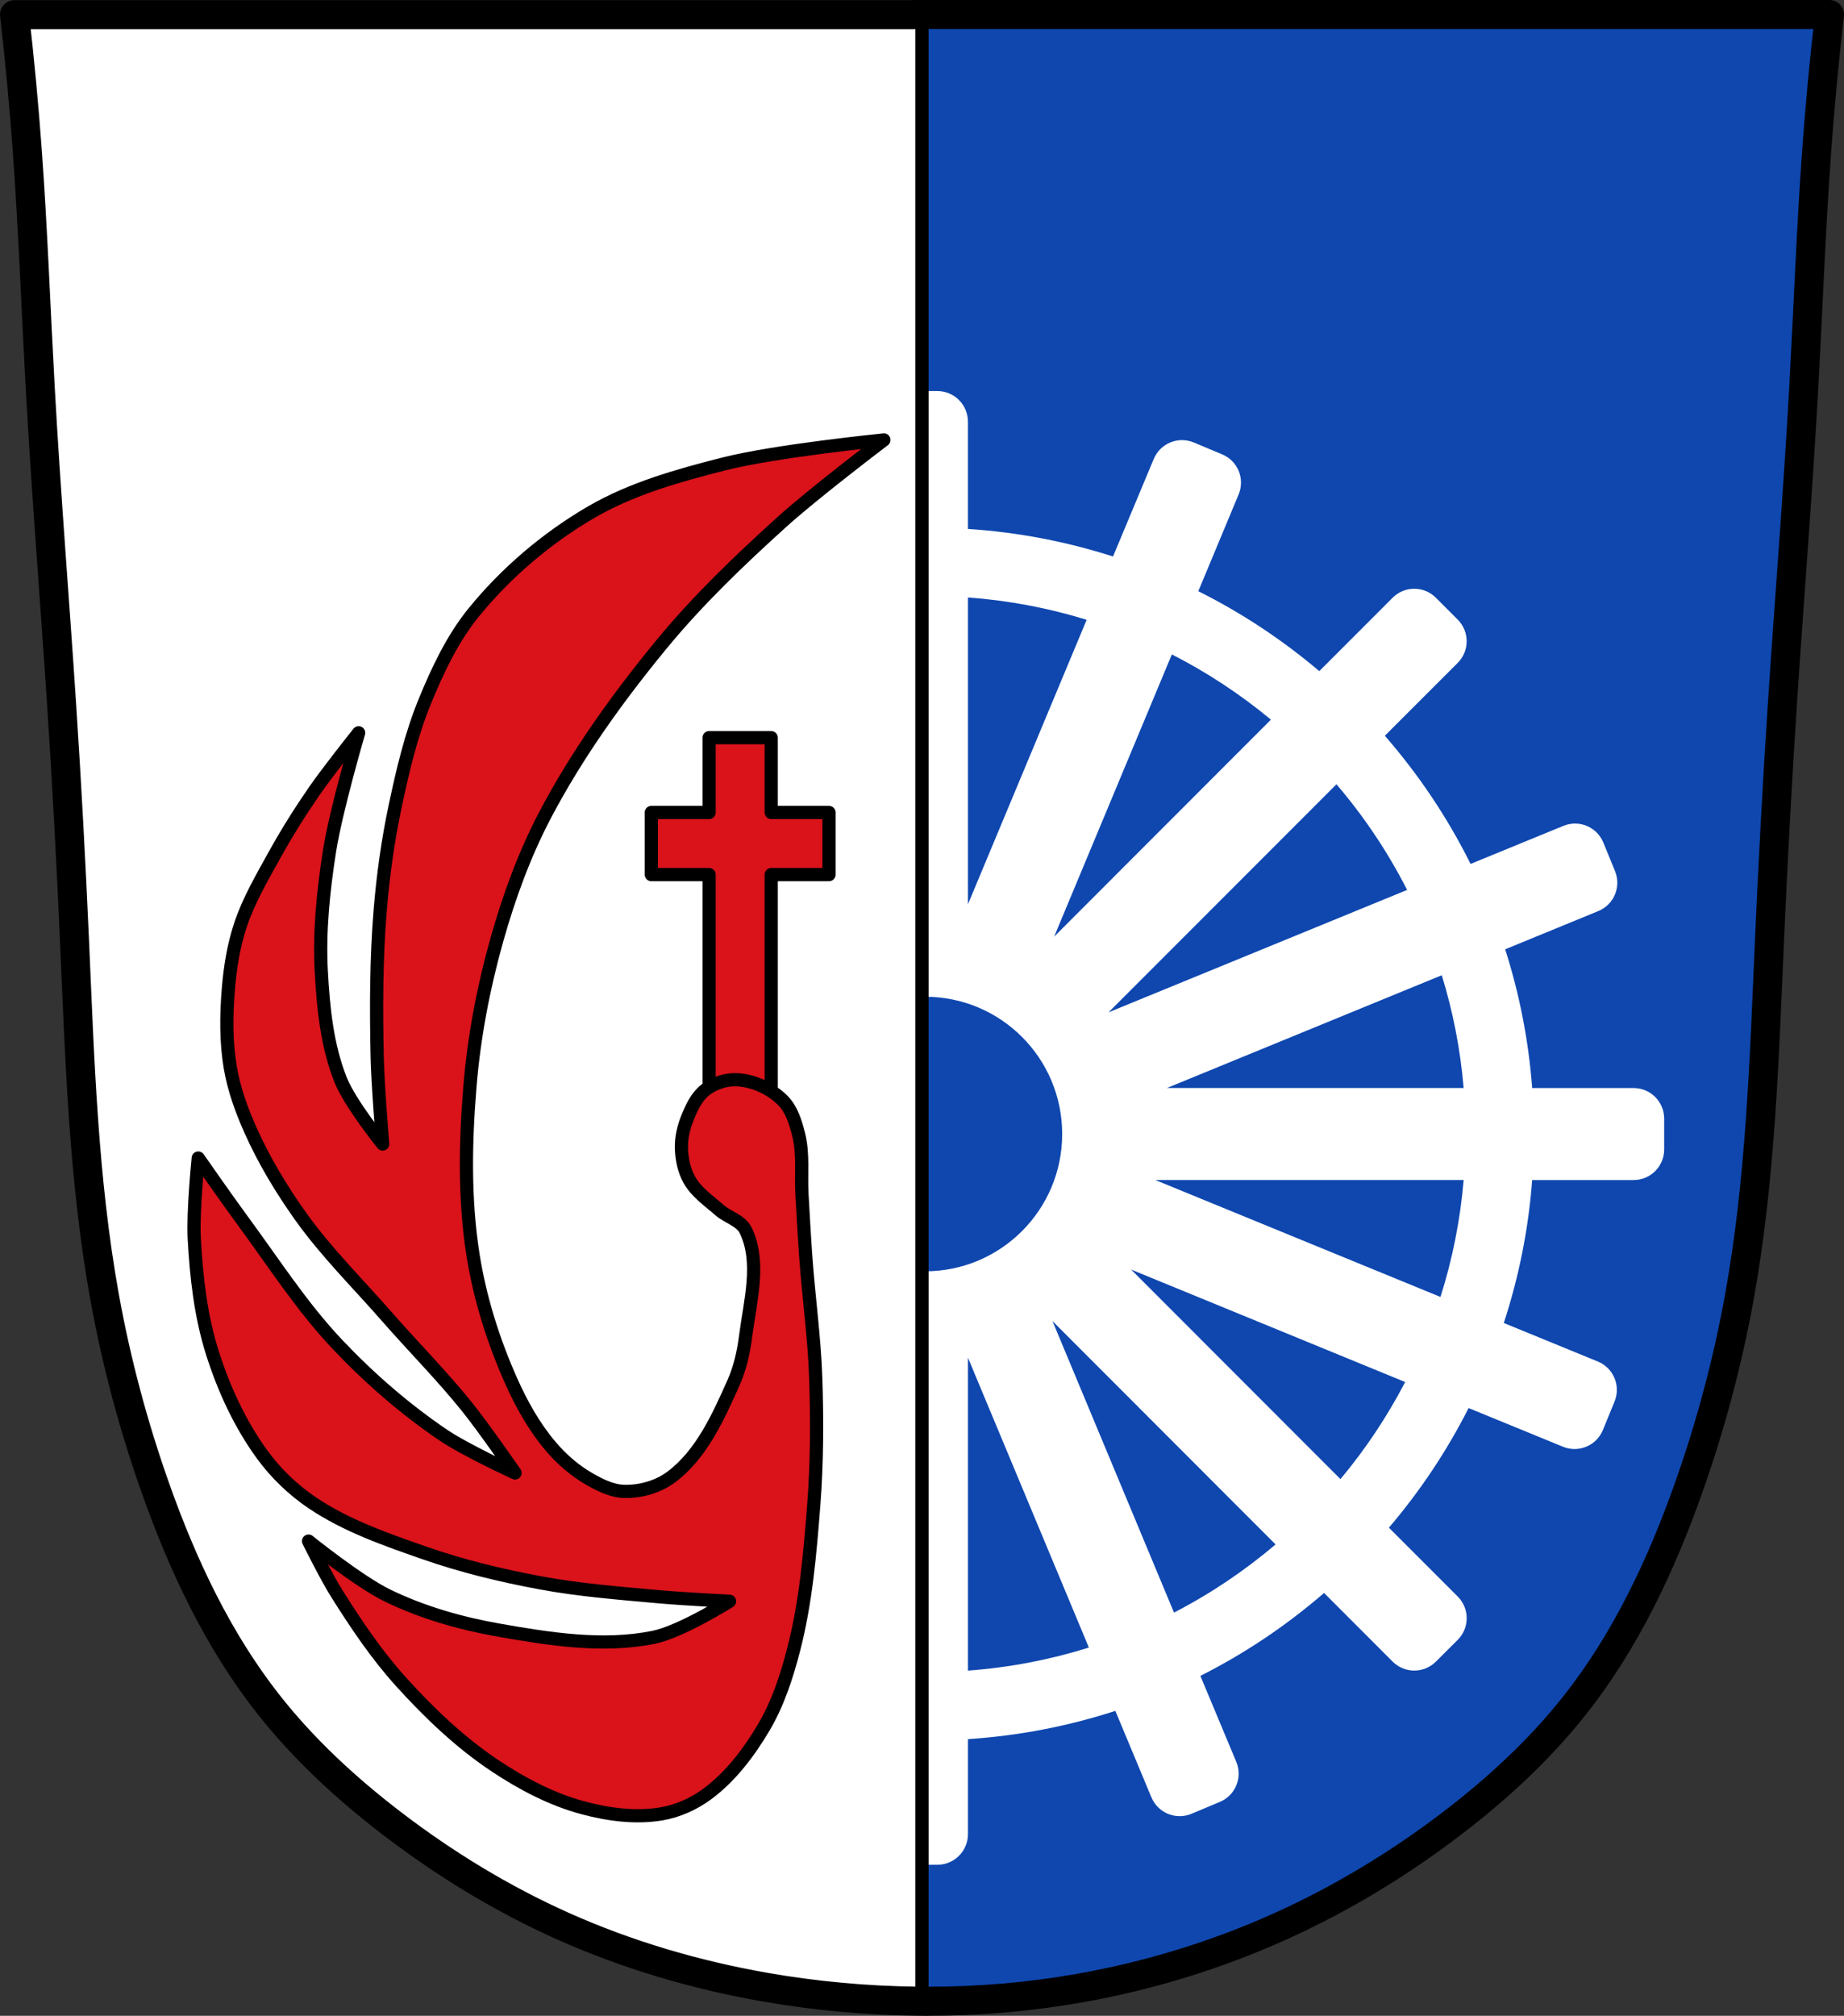
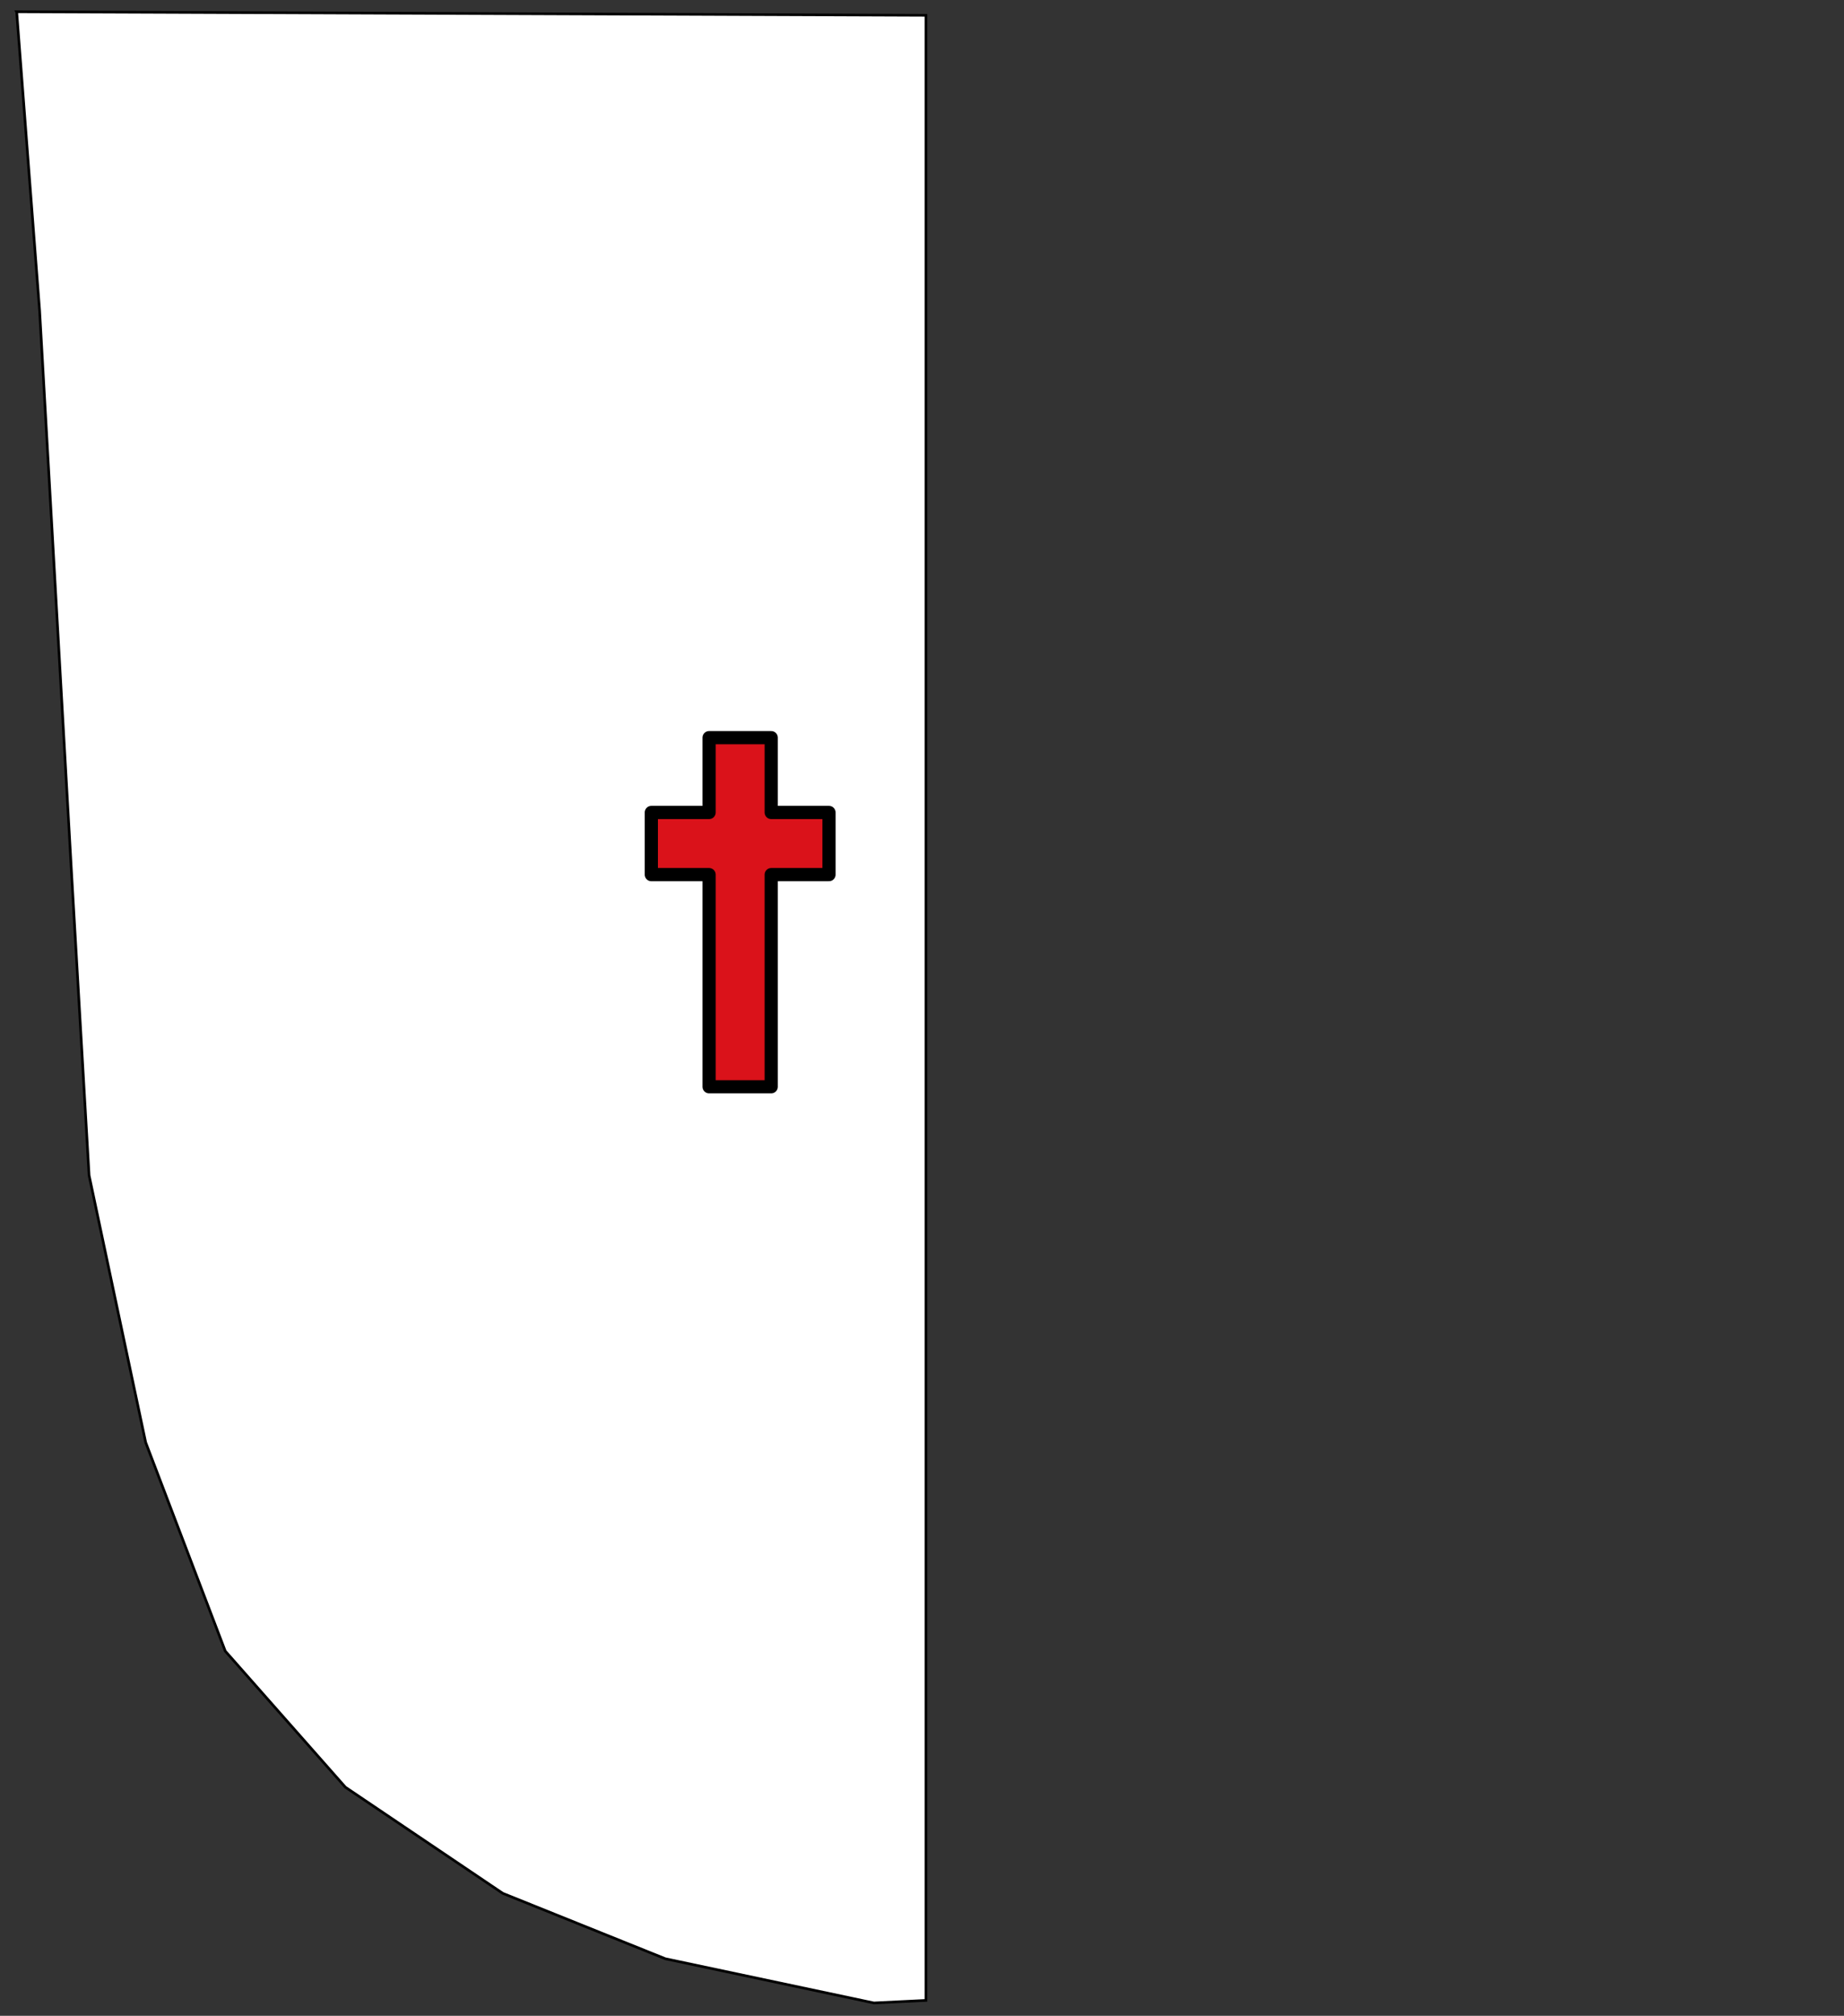
<svg xmlns="http://www.w3.org/2000/svg" xmlns:ns1="http://sodipodi.sourceforge.net/DTD/sodipodi-0.dtd" xmlns:ns2="http://www.inkscape.org/namespaces/inkscape" viewBox="0 0 698.765 763.539" version="1.1" id="svg951" ns1:docname="Wappen_Gremsdorf.svg" ns2:version="0.92.5 (2060ec1f9f, 2020-04-08)" width="698.765" height="763.539">
  <rect x="0" y="0" width="698.765" height="763.539" fill="#333333" stroke="none" />
  <defs id="defs955" />
  <ns1:namedview pagecolor="#ffffff" bordercolor="#666666" borderopacity="1" objecttolerance="10" gridtolerance="10" guidetolerance="10" ns2:pageopacity="0" ns2:pageshadow="2" ns2:window-width="1920" ns2:window-height="1046" id="namedview953" showgrid="false" ns2:zoom="1.0385845" ns2:cx="349.38275" ns2:cy="381.76958" ns2:window-x="-11" ns2:window-y="-11" ns2:window-maximized="1" ns2:current-layer="svg951" fit-margin-top="0" fit-margin-left="0" fit-margin-right="0" fit-margin-bottom="0" />
-   <path d="m 6.309,4.469 685.21,2.679 -13.396,255.87 -10.05,170.8 -18.08,111.19 -30.14,72.34 -46.22,57.6 -77.03,52.24 -83.73,27.462 -81.72,4.02 -79.04,-16.745 -61.62,-24.783 -59.61,-40.19 -45.547,-51.575 -30.14,-79.04 -21.434,-101.14 -6.698,-115.21 -12.06,-212.33 z" id="path911" ns2:connector-curvature="0" style="fill:#0f47af;fill-opacity:1;stroke:#000000" />
  <path d="m 6.322,4.459 8.688,113.22 12.06,212.31 6.688,115.22 21.438,101.12 30.16,79.06 45.531,51.563 59.62,40.19 61.62,24.781 79.03,16.75 19.719,-0.969 V 5.794 L 6.316,4.45 Z" id="path913" ns2:connector-curvature="0" style="fill:#ffffff;stroke:#000000" />
-   <path style="fill:#ffffff;stroke:none;stroke-width:5;stroke-linecap:round;stroke-linejoin:round" ns2:connector-curvature="0" id="path927" d="m 349.377,148.109 v 229.46 c 0.388,-0.008 0.769,-0.029 1.159,-0.029 28.697,0 51.966,23.284 51.966,51.999 0,28.715 -23.269,51.999 -51.966,51.999 -0.39,0 -0.772,-0.02 -1.159,-0.029 v 224.82 h 5.797 c 6.439,0 11.622,-5.187 11.622,-11.629 v -35.961 c 19.372,-1.259 38.08,-4.928 55.85,-10.701 l 13.651,32.713 c 2.481,5.945 9.275,8.747 15.216,6.264 l 10.724,-4.495 c 5.941,-2.483 8.712,-9.251 6.231,-15.197 l -13.593,-32.539 c 16.934,-8.54 32.655,-19.12 46.865,-31.408 l 25.969,25.985 c 4.553,4.556 11.88,4.556 16.433,0 l 8.231,-8.207 c 4.553,-4.556 4.553,-11.888 0,-16.444 l -26.06,-26.07 c 11.768,-13.786 21.925,-28.981 30.2,-45.3 l 35.736,14.645 c 5.958,2.443 12.717,-0.39 15.16,-6.351 l 4.405,-10.759 c 2.441,-5.962 -0.389,-12.725 -6.347,-15.168 l -35.62,-14.587 c 5.647,-17.241 9.344,-35.38 10.753,-54.14 h 38.4 c 6.439,0 11.622,-5.187 11.622,-11.629 v -11.6 c 0,-6.443 -5.183,-11.629 -11.622,-11.629 h -38.4 c -1.365,-18.19 -4.877,-35.787 -10.231,-52.55 l 35.27,-14.471 c 5.958,-2.443 8.788,-9.206 6.347,-15.168 l -4.405,-10.759 c -2.441,-5.962 -9.2,-8.794 -15.16,-6.351 l -35.16,14.413 c -8.76,-17.59 -19.71,-33.88 -32.49,-48.548 l 27.592,-27.58 c 4.553,-4.556 4.553,-11.888 0,-16.444 l -8.231,-8.236 c -4.553,-4.556 -11.88,-4.556 -16.433,0 l -27.765,27.783 c -13.957,-11.827 -29.329,-22.02 -45.851,-30.28 l 15.274,-36.628 c 2.481,-5.945 -0.29,-12.714 -6.231,-15.197 l -10.724,-4.495 c -5.941,-2.483 -12.735,0.319 -15.216,6.264 l -15.419,36.918 c -17.509,-5.612 -35.922,-9.202 -54.98,-10.44 v -40.601 c 0,-6.443 -5.183,-11.629 -11.622,-11.629 h -5.797 z m 17.419,78.19 c 15.543,1.139 30.602,4.03 44.981,8.468 l -44.981,107.74 v -116.21 z m 77.27,21.577 c 13.438,6.855 26.02,15.16 37.533,24.709 l -82.14,82.19 44.604,-106.9 z m 62.37,49.19 c 10.421,12.178 19.434,25.609 26.78,40.02 l -113.15,46.37 z m 39.909,72.33 c 4.215,13.677 7.04,27.98 8.289,42.718 h -112.45 l 104.16,-42.718 z m -108.51,77.58 h 116.8 c -1.295,15.303 -4.294,30.13 -8.782,44.28 l -108.02,-44.28 z m -9.216,33.902 103.85,42.602 c -6.844,13.16 -15.08,25.491 -24.519,36.773 l -79.33,-79.38 z m -29.794,19.518 84.54,84.6 c -11.76,9.982 -24.661,18.679 -38.489,25.811 l -46.05,-110.41 z m -32.03,13.862 45.822,109.8 c -14.632,4.583 -29.976,7.568 -45.822,8.729 v -118.53 z" />
  <path style="opacity:1;fill:#da121a;fill-opacity:1;fill-rule:evenodd;stroke:#000000;stroke-width:5;stroke-linecap:round;stroke-linejoin:round;stroke-miterlimit:4;stroke-dasharray:none;stroke-opacity:1;paint-order:markers fill stroke" d="m 268.707,279.401 v 28.346 H 246.812 v 23.535 h 21.895 v 80.361 h 23.535 v -80.361 h 21.895 v -23.535 h -21.895 v -28.346 z" id="rect2661" ns2:connector-curvature="0" />
-   <path style="fill:#da121a;fill-opacity:1;stroke:#000000;stroke-width:5;stroke-linecap:round;stroke-linejoin:round" d="m 334.949,166.635 c 0,0 -26.455,20.033 -38.743,31.151 -16.067,14.538 -31.823,29.605 -45.581,46.345 -16.546,20.132 -31.936,41.51 -44.064,64.575 -7.835,14.902 -13.653,30.901 -18.233,47.102 -5.146,18.201 -8.708,36.957 -10.255,55.807 -1.731,21.089 -2.137,42.564 1.139,63.469 2.58,16.463 7.657,32.639 14.434,47.862 3.975,8.927 8.84,17.647 15.194,25.071 4.09,4.779 8.976,9.029 14.434,12.156 4.1,2.349 8.636,4.638 13.36,4.734 6.205,0.127 12.824,-1.77 17.788,-5.495 11.405,-8.557 17.749,-22.683 23.552,-35.707 2.45,-5.498 3.792,-11.503 4.558,-17.473 1.708,-13.312 5.927,-28.223 0,-40.265 -1.835,-3.727 -6.755,-4.86 -9.876,-7.602 -4.035,-3.544 -8.747,-6.719 -11.393,-11.393 -2.058,-3.635 -2.94,-7.98 -3.039,-12.156 -0.092,-3.872 0.827,-7.803 2.28,-11.393 1.581,-3.907 3.485,-8.082 6.838,-10.637 3.376,-2.574 7.919,-4.065 12.156,-3.801 6.251,0.39 12.654,3.379 17.096,7.794 3.417,3.395 4.912,8.436 6.077,13.109 1.818,7.289 0.798,15.003 1.231,22.503 0.451,7.819 0.868,15.64 1.426,23.451 1.104,15.461 3.29,30.853 3.801,46.345 0.526,15.947 0.467,31.953 -0.76,47.862 -1.416,18.354 -3.001,36.876 -7.602,54.7 -2.644,10.246 -5.995,20.528 -11.393,29.629 -5.591,9.426 -12.473,18.537 -21.272,25.071 -5.099,3.787 -11.21,6.547 -17.473,7.602 -9.768,1.644 -20.059,0.277 -29.629,-2.28 -11.925,-3.185 -23.144,-9.109 -33.42,-15.948 -13.289,-8.845 -25.004,-20.07 -35.711,-31.91 -9.241,-10.219 -16.976,-21.765 -24.311,-33.428 -3.981,-6.33 -10.637,-19.753 -10.637,-19.753 0,0 19.023,15.32 29.914,20.612 13.237,6.432 27.667,10.554 42.162,13.104 19.257,3.387 39.421,6.591 58.593,2.75 10.441,-2.092 28.869,-13.675 28.869,-13.675 0,0 -17.812,-0.902 -26.691,-1.708 -15.112,-1.371 -30.295,-2.532 -45.212,-5.318 -14.71,-2.747 -29.343,-6.272 -43.472,-11.201 -14.694,-5.126 -29.733,-10.314 -42.647,-18.999 -7.283,-4.898 -13.818,-11.146 -18.994,-18.233 -8.483,-11.615 -14.659,-25.029 -18.994,-38.743 -4.405,-13.934 -6.059,-28.711 -6.838,-43.304 -0.541,-10.127 1.519,-30.387 1.519,-30.387 0,0 11.001,15.803 16.714,23.552 11.712,15.886 22.43,32.677 35.995,47.014 12.064,12.75 25.462,24.405 39.977,34.275 8.524,5.797 27.35,14.434 27.35,14.434 0,0 -11.754,-17.021 -18.233,-25.071 -9.56,-11.878 -20.352,-22.71 -30.387,-34.188 -10.993,-12.573 -22.985,-24.381 -32.668,-37.989 -7.303,-10.263 -13.865,-21.163 -18.994,-32.668 -3.359,-7.534 -6.215,-15.42 -7.602,-23.552 -1.661,-9.739 -1.548,-19.781 -0.76,-29.629 0.658,-8.219 1.974,-16.481 4.558,-24.311 3.088,-9.356 8.154,-17.961 12.915,-26.587 4.575,-8.289 9.629,-16.321 15.002,-24.117 5.282,-7.665 16.908,-22.226 16.908,-22.226 0,0 -8.647,29.554 -11.019,44.723 -2.353,15.047 -3.952,30.373 -3.135,45.581 0.747,13.903 2.171,28.186 7.315,41.125 3.581,9.007 15.954,24.311 15.954,24.311 0,0 -1.857,-22.136 -2.091,-33.233 -0.388,-18.393 -0.364,-36.844 1.139,-55.179 1.09,-13.295 2.928,-26.563 5.701,-39.611 2.851,-13.419 5.997,-26.909 11.207,-39.599 4.884,-11.896 10.484,-23.826 18.61,-33.793 12.303,-15.089 27.619,-28.099 44.442,-37.898 15.369,-8.952 32.908,-13.853 50.146,-18.233 19.854,-5.045 60.775,-9.116 60.775,-9.116 z" id="path931" ns2:connector-curvature="0" ns1:nodetypes="caaaaaaaaaaaaaaaaaaaaaaaaaaaaaaaaaacaaacaaaaaaacaaacaaaaaaaaacaaacaaaaaaacc" />
-   <path style="fill:none;stroke:#000000;stroke-width:11;stroke-linecap:round;stroke-linejoin:round;stroke-miterlimit:4;stroke-dasharray:none" d="M 346.246,5.5 V 5.547 H 177.629 5.5 c 1.992,17.285 3.615,34.612 4.871,51.965 2.153,29.73 3.224,59.54 4.873,89.311 2.22,40.09 5.487,80.11 8.117,120.17 1.954,29.75 3.556,59.522 4.873,89.309 1.993,45.08 3.357,90.371 11.367,134.781 4.477,24.84 11.03,49.301 19.486,73.08 10.24,28.802 23.43,56.862 42.27,80.932 13.565,17.329 29.88,32.369 47.361,45.732 20.005,15.292 41.65,28.487 64.639,38.762 24.321,10.872 50.08,18.44 76.32,23.051 19.157,3.366 38.59,5.145 58.039,5.357 v 0.004 c 0.133,0.002 0.267,-0.002 0.4,0 1.153,0.011 2.307,0.039 3.461,0.039 v -0.031 c 19.199,0.037 38.4,-1.598 57.309,-4.924 26.352,-4.636 52.14,-12.525 76.52,-23.543 22.944,-10.369 44.622,-23.493 64.641,-38.762 17.496,-13.345 33.799,-28.399 47.359,-45.732 18.831,-24.08 32.031,-52.13 42.271,-80.932 8.458,-23.778 15.009,-48.24 19.486,-73.08 8.01,-44.41 9.374,-89.701 11.367,-134.781 1.317,-29.787 2.917,-59.559 4.871,-89.309 2.63,-40.06 5.899,-80.08 8.119,-120.17 1.649,-29.771 2.72,-59.581 4.873,-89.311 1.256,-17.353 2.879,-34.68 4.871,-51.965 H 521.137 Z" id="path915" ns2:connector-curvature="0" />
-   <path style="fill:none;stroke:#000000;stroke-width:5" ns2:connector-curvature="0" id="path923" d="M 349.377,6.405 V 753.589" />
</svg>